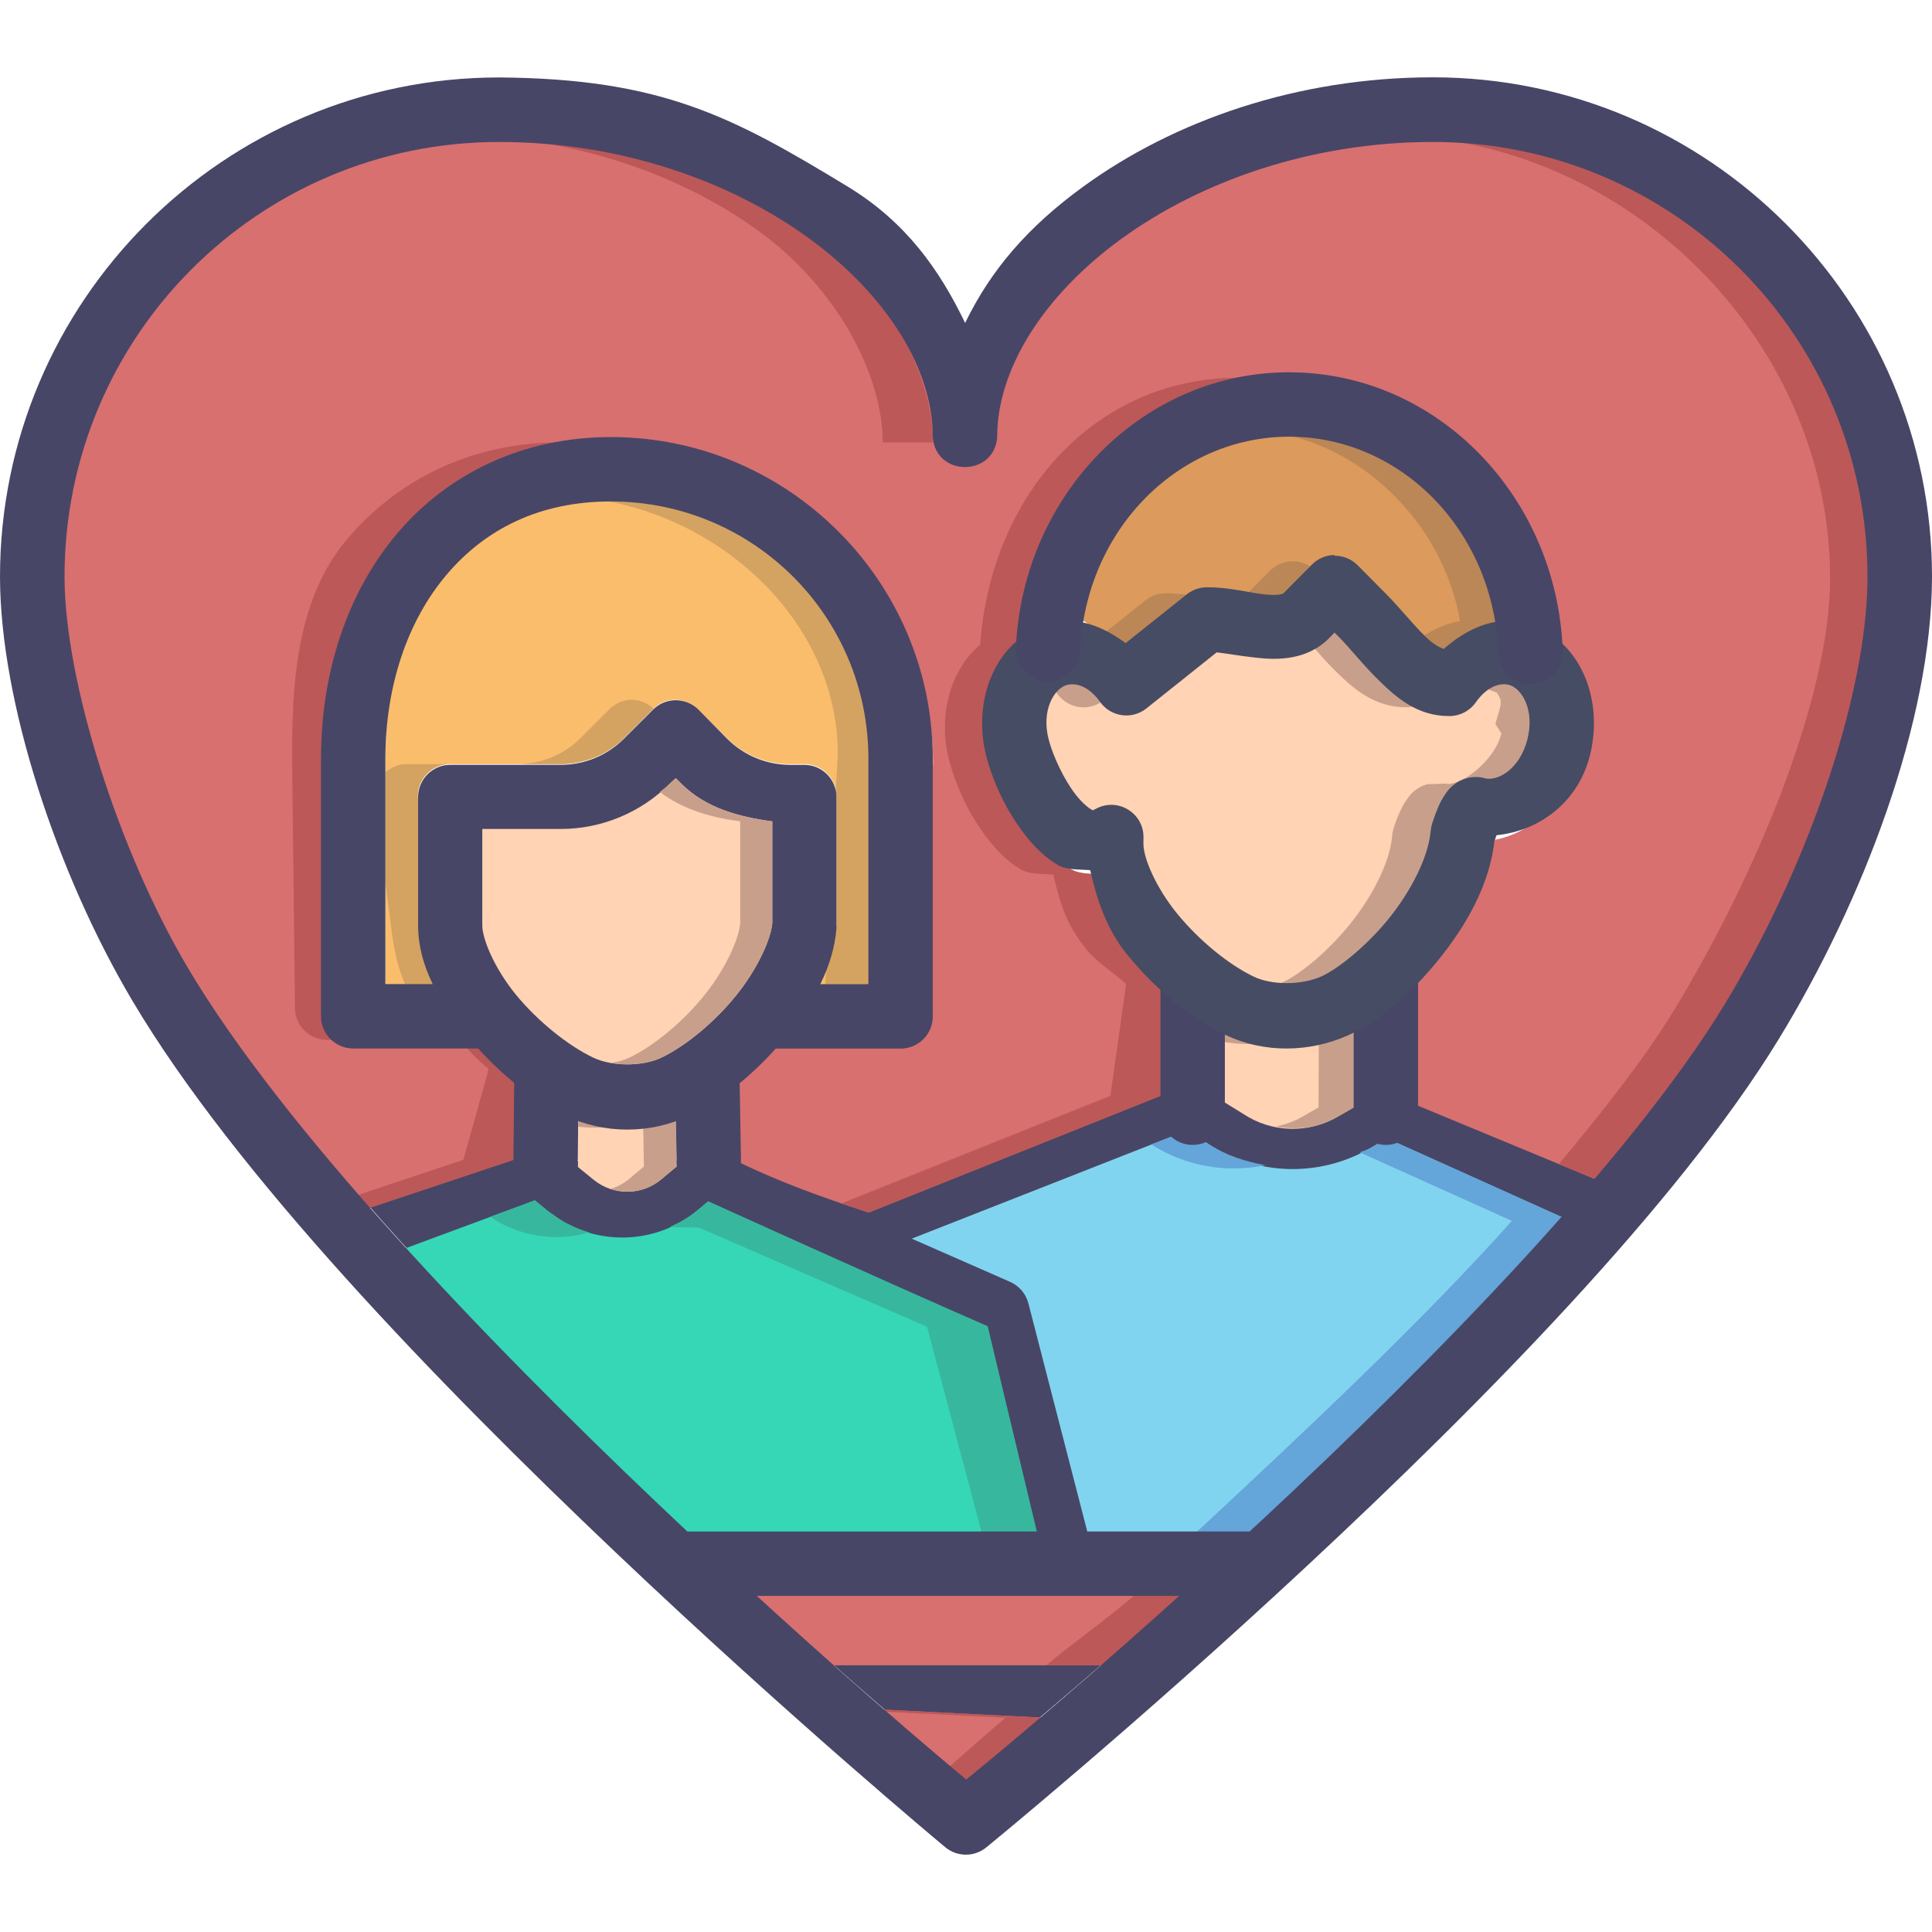
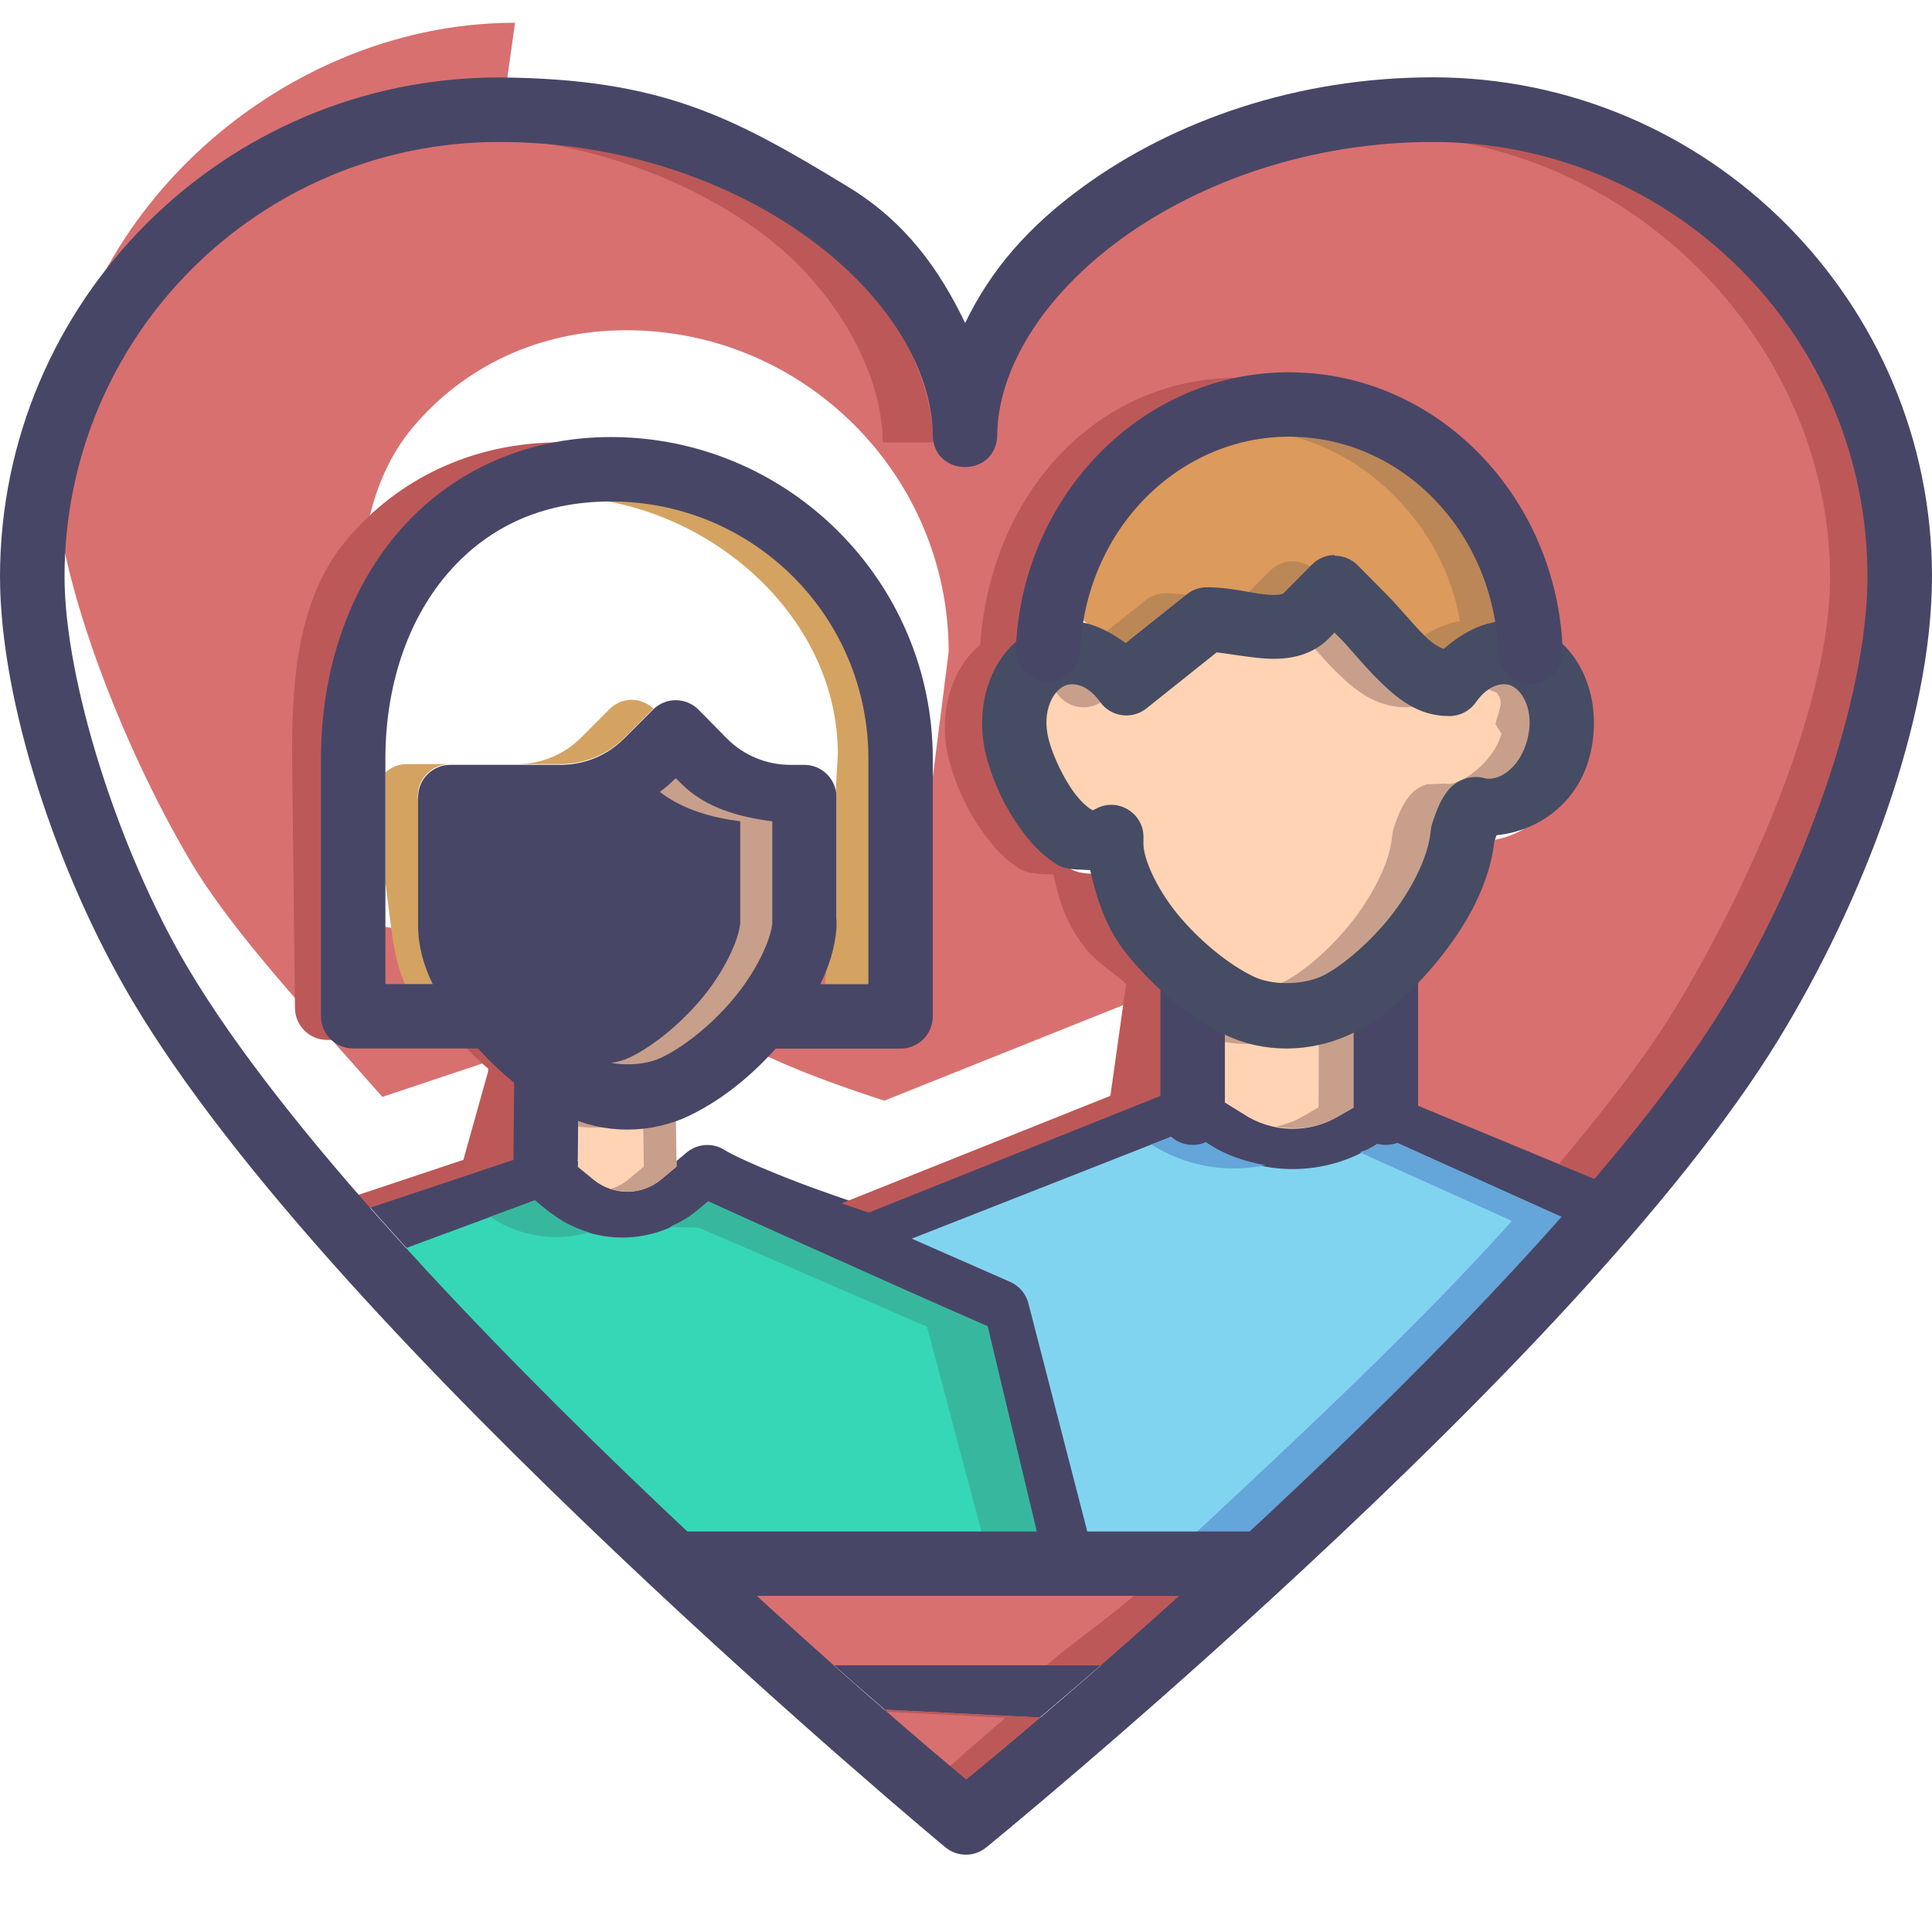
<svg xmlns="http://www.w3.org/2000/svg" height="800px" width="800px" version="1.1" id="Layer_1" viewBox="0 0 480 480" xml:space="preserve">
  <g transform="translate(0 -1020.36)" shape-rendering="auto" image-rendering="auto" color-rendering="auto" color-interpolation="sRGB">
    <g>
      <path style="fill:#484666;" d="M296.156,1288.768c-1.069-0.022-2.131,0.168-3.125,0.563l-77.25,30.906    c-1.934-0.632-6.383-2.05-13.719-4.719c-8.755-3.184-19.129-7.565-21.969-9.406c-2.939-1.905-6.776-1.677-9.469,0.563    l-6.344,5.281c-4.878,4.154-11.847,4.175-16.781,0.157l-6.688-5.469c-2.122-1.74-4.989-2.271-7.594-1.406l-42.156,14.063    c22.494,25.654,48.499,51.935,72.75,74.969c27.471,26.091,46.733,42.915,60.188,54.438h32h0.406    c13.135-11.068,31.506-26.854,57.5-51.063c28.171-26.237,59.482-56.832,83.844-85.625l-50.688-20.5    c-2.294-0.96-4.904-0.798-7.063,0.438l-7.75,4.469c-7.334,4.237-16.384,3.969-23.438-0.719l-8.375-5.594    C299.168,1289.265,297.682,1288.798,296.156,1288.768L296.156,1288.768z" />
-       <path style="fill:#D87070;" d="M124.092,1053.826c30.311,0,57.653,9.847,77.125,24.095c19.471,14.246,34.307,33.668,34.307,50.217    l8.336,0.881c0-16.518,15.101-36.846,34.702-51.102c19.601-14.258,47.19-24.095,77.5-24.095    c59.729,0,113.948,50.974,113.948,110.745c-0.061,30.551-19.309,75.461-38.964,107.592c-7.851,12.834-22.019,26.615-34.422,41.281    l-44.344-18.375l-2.649-30.518c0.004-0.287-0.006-0.561-0.032-0.848c1.784-1.859,3.659-3.439,5.346-5.531    c6.671-8.279,12.267-18.104,13.625-28.813c-2.135,0.16-4.312,0-6.531-0.623c0.181,0,4.215-0.16,4.154-0.16    c-0.037,0.014,0.919-0.305,1.282-0.496s0.696-0.416,0.937-0.592c0.937-0.688,1.064-1.008,1.185-1.152    c0.181-0.305-0.061,0.16-0.242,0.592c-0.181,0.432-0.484,0.863-0.605,1.279v0.16c-0.034,0.336-6.485-0.768-0.181,0.977    c11.075-0.545,20.607-9.805,23.719-21.531c2.806-10.535,0.181-21.906-7.125-28.469c-2.473-37.027-28.775-65.176-64.88-65.17    c-36.012,0.004-61.67,29.406-64.255,66.303c-7.705,6.488-10.54,18.107-7.688,28.875c1.73,6.527,5.007,13.543,9.563,19.375    c2.28,2.916,4.789,5.588,8.157,7.563c2.189,1.279,5.243,1.137,8.125,1.313c1.717,7.305,3.247,12.467,8.387,18.783    c2.473,3.039,6.808,5.721,9.695,8.406l-3.888,27.787l-72.563,29.031c-1.935-0.623-6.383-2.049-13.719-4.719    c-6.811-2.479-13.601-5.396-18.063-7.563l-7.727-24.969c0.002-0.256-0.008-0.527-0.032-0.783c2.643-2.166,5.152-4.527,7.5-7.031    c0.181,0,0.363,0,0.544,0h32.032c4.445,0,8.048-3.588,8.031-8.031l7.425-58.377c-0.014-44.07-36.013-79.943-80.094-79.938    c-22.04,0.004-40.464,9.279-52.906,23.969s-13.982,35.18-13.728,56.676l0.708,59.789c-0.017,4.443,3.586,8.049,8.031,8.031h32.031    c0.242-0.002,7.141-4.961,0.659,0c2.377,2.473,4.662,5.031,7.312,7.156c-0.033,0.256-0.053,0.527-0.06,0.783l-6.131,21.881    l-36.531,12.188c-18.048-20.576-37.147-40.791-47.656-58.531c-17.243-29.109-33.8-71.832-33.869-97.77    c0-59.773,54.765-110.568,114.494-110.568L124.092,1053.826z" />
+       <path style="fill:#D87070;" d="M124.092,1053.826c30.311,0,57.653,9.847,77.125,24.095c19.471,14.246,34.307,33.668,34.307,50.217    l8.336,0.881c0-16.518,15.101-36.846,34.702-51.102c19.601-14.258,47.19-24.095,77.5-24.095    c59.729,0,113.948,50.974,113.948,110.745c-0.061,30.551-19.309,75.461-38.964,107.592c-7.851,12.834-22.019,26.615-34.422,41.281    l-44.344-18.375l-2.649-30.518c0.004-0.287-0.006-0.561-0.032-0.848c1.784-1.859,3.659-3.439,5.346-5.531    c6.671-8.279,12.267-18.104,13.625-28.813c-2.135,0.16-4.312,0-6.531-0.623c0.181,0,4.215-0.16,4.154-0.16    c-0.037,0.014,0.919-0.305,1.282-0.496s0.696-0.416,0.937-0.592c0.937-0.688,1.064-1.008,1.185-1.152    c0.181-0.305-0.061,0.16-0.242,0.592c-0.181,0.432-0.484,0.863-0.605,1.279v0.16c-0.034,0.336-6.485-0.768-0.181,0.977    c11.075-0.545,20.607-9.805,23.719-21.531c2.806-10.535,0.181-21.906-7.125-28.469c-2.473-37.027-28.775-65.176-64.88-65.17    c-36.012,0.004-61.67,29.406-64.255,66.303c-7.705,6.488-10.54,18.107-7.688,28.875c1.73,6.527,5.007,13.543,9.563,19.375    c2.28,2.916,4.789,5.588,8.157,7.563c2.189,1.279,5.243,1.137,8.125,1.313c1.717,7.305,3.247,12.467,8.387,18.783    c2.473,3.039,6.808,5.721,9.695,8.406l-72.563,29.031c-1.935-0.623-6.383-2.049-13.719-4.719    c-6.811-2.479-13.601-5.396-18.063-7.563l-7.727-24.969c0.002-0.256-0.008-0.527-0.032-0.783c2.643-2.166,5.152-4.527,7.5-7.031    c0.181,0,0.363,0,0.544,0h32.032c4.445,0,8.048-3.588,8.031-8.031l7.425-58.377c-0.014-44.07-36.013-79.943-80.094-79.938    c-22.04,0.004-40.464,9.279-52.906,23.969s-13.982,35.18-13.728,56.676l0.708,59.789c-0.017,4.443,3.586,8.049,8.031,8.031h32.031    c0.242-0.002,7.141-4.961,0.659,0c2.377,2.473,4.662,5.031,7.312,7.156c-0.033,0.256-0.053,0.527-0.06,0.783l-6.131,21.881    l-36.531,12.188c-18.048-20.576-37.147-40.791-47.656-58.531c-17.243-29.109-33.8-71.832-33.869-97.77    c0-59.773,54.765-110.568,114.494-110.568L124.092,1053.826z" />
      <path style="fill:#DC9A5C;" d="M320.279,1127.075c25.339-0.004,48.767,21.42,53.247,47.633    c-5.037,0.592-11.515,4.426-15.393,7.979c1.191,0.736,2.056,1.119,2.189,1.119h0.242l-6.625,3.438    c1.203-1.715,2.673-3.172,4.185-4.563c-1.034-0.641-2.292-1.52-3.719-2.906c-3.06-2.977-6.169-7.084-9.563-10.5l-7.094-7.094    c-1.729-1.762-4.173-2.627-6.625-2.344c-1.838,0.207-3.55,1.023-4.844,2.344l-7.094,7.094c-0.181,0.16-1.173,0.656-4.844,0.24    c-3.671-0.416-8.472-1.781-14.063-1.781c-1.796,0-3.538,0.656-4.935,1.781l-17.5,13.938c-2.824-1.846-5.884-7.428-8.76-8.889    c3.773-27.104,25.278-47.496,51.187-47.5L320.279,1127.075z" />
-       <path style="fill:#FABD6B;" d="M149.419,1143.491c35.438-0.004,69.5,28.807,69.511,64.229l-3.181,58.475l-17.503-0.352    c2.624-4.943,9.059-9.68,9.47-14.99c0.048-0.191,0.061-0.4,0.122-0.592v-32.031c0.018-4.441-3.586-8.049-8.031-8.031h-3.562    c-5.902,0-11.515-2.328-15.688-6.5l-7.093-7.063c-1.723-1.773-4.167-2.65-6.625-2.375c-1.796,0.24-3.459,1.072-4.717,2.375    l-7.093,7.094c-4.173,4.174-9.911,6.469-15.813,6.469H111.81c-4.445-0.016-8.048,3.59-8.031,8.031l4.245,33.092    c0.714,5.57,1.772,10.891,4.439,15.938l-16.712-1.057v-56c-0.001-18.246,3.308-37.166,12.921-48.516    c9.612-11.35,23.029-18.186,40.75-18.188L149.419,1143.491z" />
      <g>
        <path style="fill:#FFD3B3;" d="M330.717,1175.54l1.409,1.408c2.231,2.246,5.666,6.598,9.812,10.623     c4.142,4.027,9.275,8.502,17,8.5h0.242c2.588,0,5.013-1.279,6.5-3.406c2.546-3.627,5.388-4.473,7.563-4.189     c0.986,1.152,6.774,3.492,8.219,3.938c1.723,2.402,1.01,2.979-0.302,7.813l1.5,2.377c-1.947,7.346-10.662,13.303-13.875,12.438     c-0.302-0.016-4.517,0.16-4.596,0.16c-0.04,0.014-1.113,0.352-1.56,0.592c-0.423,0.24-0.84,0.496-1.155,0.721     c-1.258,0.928-1.784,1.727-2.25,2.375c-0.931,1.297-1.439,2.357-1.905,3.408c-0.484,1.057-0.841,2.008-1.155,2.969     c-0.302,0.961-0.544,1.377-0.72,3.281c-0.629,6.205-4.826,14.482-10.406,21.406c-5.582,6.924-12.594,12.574-16.625,14.404     c-4.953,2.25-12.459,2.338-17.031,0.16c-6.195-3.002-13.536-9.156-18.875-15.719c-5.34-6.563-8.406-13.756-8.406-17.127v-1.781     c0.045-6.09-6.458-9.996-11.813-7.094c-0.423,0.24-0.81,0.432-0.937,0.48c-0.04-0.002-0.061-0.002-0.122,0     c0.302-0.16,0.605,0.16-0.242-0.352c-0.828-0.496-2.316-1.699-3.749-3.531c-2.86-3.662-6.527-12.938-7.626-17.094     c-1.282-4.846-0.242-8.721,1.5-11.156c1.59-0.367,3.024-1.199,4.124-2.406c2.111-0.16,4.735,0.768,7.125,4.125     c2.685,3.686,7.909,4.385,11.469,1.535l17.469-13.813c2.576,0.287,5.697,0.816,9.937,1.279     c5.255,0.592,12.603,0.656,18.063-4.844L330.717,1175.54z" />
        <path style="fill:#FFD3B3;" d="M336.43,1276.069l-0.061,19.408l-4.064,2.344c-7.333,4.236-16.384,3.969-23.437-0.721     l-5.769-3.563l0.061-17.281c9.73,4.713,22.444,4.846,31.956,0.527c6.673-1.199,0.877-0.496,1.312-0.721L336.43,1276.069z" />
        <path style="fill:#FFD3B3;" d="M167.905,1298.54l0.181,11.656l-3.78,3.154l0,0c-4.88,4.09-11.847,4.113-16.782,0.16l0,0     l-3.937-3.219l0.121-11.719c7.825,2.799,16.371,2.797,24.187,0L167.905,1298.54z" />
      </g>
      <path style="fill:#81D4EF;" d="M295.092,1301.165l4.874,3.25c12.089,8.037,27.743,8.545,40.312,1.279l4.342-2.5l45.499,20.5    c-22.236,24.943-52.225,53-76.25,75.377c-1.258,1.168-2.262,2.043-3.501,3.188h-39.875l-14.969-58    c-0.605-2.432-2.298-4.445-4.596-5.438l-24.406-10.719L295.092,1301.165z" />
      <path style="fill:#36D7B7;" d="M132.886,1318.598l3.284,2.688c10.807,8.803,26.473,8.703,37.156-0.24l2.624-2.188    c0,0,45.889,20.83,69.376,31.041l12.481,52.986l-86.812-0.607c-2.473-2.32-8.991-6.5-11.544-8.924    c-20.168-19.156-41.434-40.588-61.031-62L132.886,1318.598z" />
      <g>
        <path style="fill:#D87070;" d="M187.271,1414.305h74.937c0.768,0.16,1.542,0.16,2.31,0l33.479,1.408     c-6.543,5.889-17.438,13.52-23.001,18.381h-18.968h-50.219c-5.521-4.91-16.802-14.016-23.313-19.971L187.271,1414.305z" />
        <path style="fill:#D87070;" d="M220.525,1445.153l38.333,1.943h0.363c-6.942,5.838-17.689,15.477-19.172,16.693     c-1.415-1.184-15.441-12.832-22.01-18.461L220.525,1445.153z" />
      </g>
      <g>
        <path style="fill:#C89F8B;" d="M330.718,1175.542l-1.406,1.408c-1.269,1.279-2.671,2.197-4.094,2.938     c2.068,2.332,4.095,4.773,7.094,7.686c4.142,4.029,9.275,8.502,17,8.5h0.25c1.294-0.008,2.541-0.32,3.656-0.912     c-4.697-1.504-8.26-4.656-11.281-7.594c-4.146-4.027-7.581-8.377-9.813-10.623L330.718,1175.542z M301.312,1180.51l-1.344,1.057     c0.648,0,0.949,0.16,1.656,0.225c2.584,0.287,5.658,0.432,8.781-0.16c-3.709-0.432-6.737-0.896-9.094-1.152L301.312,1180.51z      M373.25,1188.479c-1.601-0.207-3.56,0.641-5.5,2.313c1.674,0.736,3.404,1.408,4.094,1.625c1.723,2.402,1,2.977-0.312,7.813     l1.5,2.375c-1.947,7.348-10.662,13.303-13.875,12.438c-0.302-0.016-4.515,0.16-4.594,0.16c-0.04,0.014-1.115,0.352-1.563,0.592     c-0.423,0.24-0.842,0.496-1.156,0.721c-1.258,0.928-1.784,1.727-2.25,2.375c-0.931,1.297-1.441,2.355-1.906,3.406     c-0.484,1.057-0.842,2.01-1.156,2.969c-0.302,0.961-0.543,1.377-0.719,3.281c-0.629,6.205-4.826,14.482-10.406,21.406     c-5.582,6.924-12.594,12.576-16.625,14.406c-1.181,0.545-2.509,0.928-3.906,1.217c4.354,0.912,9.688,0.527,13.531-1.217     c4.031-1.83,11.043-7.482,16.625-14.406c5.58-6.924,9.777-15.201,10.406-21.406c0.175-1.908,0.416-2.322,0.719-3.281     c0.314-0.961,0.672-1.918,1.156-2.969c0.466-1.057,0.975-2.111,1.906-3.406c0.466-0.641,0.992-1.439,2.25-2.375     c0.314-0.225,0.733-0.48,1.156-0.721c0.448-0.24,1.522-0.576,1.563-0.592c0.078,0,4.291-0.16,4.594-0.16     c3.213,0.863,11.928-5.09,13.875-12.438l-1.5-2.375c1.312-4.836,2.036-5.412,0.312-7.813     C380.023,1191.969,374.235,1189.626,373.25,1188.479L373.25,1188.479z M265.25,1188.671c-1.101,1.199-2.535,2.043-4.125,2.406     c-0.034,0-0.029,0.16-0.062,0.191c0.563,0.527,1.14,0.768,1.688,1.535c2.662,3.656,7.818,4.363,11.375,1.6     c-0.631-0.465-1.261-0.928-1.75-1.6c-2.39-3.35-5.015-4.221-7.125-4.125L265.25,1188.671z" />
        <path style="fill:#C89F8B;" d="M167.906,1298.542c-2.626,0.943-5.358,1.473-8.094,1.781l0.157,9.875l-3.781,3.156l0,0     c-1.333,1.119-2.846,1.863-4.406,2.375c4.21,1.393,8.94,0.641,12.531-2.375l0,0l3.781-3.156L167.906,1298.542z M143.718,1298.542     l-0.032,1.75c2.687,0.305,5.377,0.305,8.063,0C149.027,1299.987,146.333,1299.475,143.718,1298.542L143.718,1298.542z" />
        <path style="fill:#C89F8B;" d="M336.437,1276.073v0.4C338.089,1276.073,336.097,1276.233,336.437,1276.073z M336.437,1276.473     c-0.462,0.16,0.147,0-1.312,0.32c-2.32,1.057-4.858,1.822-7.469,2.344l-0.062,16.344l-4.063,2.344     c-2.041,1.184-4.242,1.922-6.469,2.406c5.141,0.977,10.542,0.32,15.25-2.406l4.063-2.344L336.437,1276.473z M303.156,1276.249     v2.813c4.055,0.801,8.23,0.848,12.313,0.4c-4.303-0.465-8.545-1.393-12.313-3.219V1276.249z" />
      </g>
      <path style="fill:#64A5DA;" d="M295.093,1301.165l-9.031,3.533c8.531,5.457,18.7,7.148,28.344,5.154    c-5.058-0.912-10.009-2.492-14.438-5.438L295.093,1301.165z M344.625,1303.196l-4.344,2.5c-0.772,0.447-1.644,0.576-2.438,0.961    l37.781,17.031c-22.236,24.941-52.225,52.998-76.25,75.375c-1.258,1.168-2.26,2.043-3.5,3.188h14.5    c1.24-1.152,2.242-2.018,3.5-3.188c24.025-22.377,54.014-50.434,76.25-75.375L344.625,1303.196z" />
      <path style="fill:#37B89E;" d="M132.875,1318.581l-11.094,4.094c7.317,4.957,16.316,6.277,24.531,3.875    c-0.117-0.035-0.228-0.09-0.344-0.125c-1.535-0.473-3.014-1.082-4.469-1.813c-0.185-0.091-0.379-0.155-0.563-0.25    c-1.307-0.693-2.57-1.533-3.781-2.438c-0.324-0.24-0.685-0.399-1-0.656L132.875,1318.581z M175.938,1318.831l-2.625,2.188    c-2.076,1.738-4.37,3.024-6.75,4.094c-0.034,0.015-0.059,0.048-0.094,0.062c2.646,0.208,6.528-0.008,7.531,0.344l56.313,24.469    l13.844,52.156h-73.156h86.906l-12.531-52.281C221.887,1339.651,175.937,1318.831,175.938,1318.831L175.938,1318.831z" />
      <path style="fill:#BD5858;" d="M124.062,1053.823c-1.84,0-3.646,0.192-5.469,0.288c27.492,1.392,52.172,10.677,70.125,23.813    c19.471,14.248,30.594,35.795,30.594,52.344h12.5c0-16.549-11.123-38.096-30.594-52.344    c-19.472-14.246-46.814-24.093-77.125-24.093L124.062,1053.823z M356.062,1053.823c-2.374,0-4.693,0.16-7.031,0.288    c57.351,2.975,105.656,52.007,105.656,109.938c-0.061,30.551-19.315,75.463-38.969,107.594    c-7.145,11.682-17.341,24.656-28.438,37.938l9.344,3.875c12.403-14.668,23.743-28.979,31.594-41.813    c19.654-32.131,38.908-77.043,38.969-107.594c0-59.773-51.396-110.218-111.125-110.218V1053.823z M307.781,1114.198    c-36.012,0.006-61.665,29.418-64.25,66.313c-7.705,6.488-10.54,18.107-7.688,28.875c1.73,6.527,5.007,13.543,9.563,19.377    c2.28,2.916,4.789,5.588,8.156,7.563c2.189,1.279,5.243,1.137,8.125,1.313c1.717,7.305,3.235,12.465,8.375,18.783    c2.473,3.039,6.832,5.721,9.719,8.406l-3.906,27.781l-66.781,26.719c2.197,0.736,5.771,2.004,6.719,2.313l72.563-29.031    l3.906-27.781c-2.887-2.686-7.245-5.367-9.719-8.406c-5.14-6.316-6.658-11.477-8.375-18.783c-2.882-0.176-5.936,0-8.125-1.313    c-3.367-1.973-5.876-4.646-8.156-7.563c-4.555-5.834-7.833-12.848-9.563-19.377c-2.852-10.768-0.018-22.387,7.688-28.875    c2.433-34.732,25.437-62.51,58.156-65.686c-2.136-0.207-4.193-0.623-6.406-0.623V1114.198z M139.218,1130.26    c-22.04,0.004-40.464,9.279-52.906,23.969c-12.442,14.688-13.973,35.158-13.719,56.656l0.688,59.813    c-0.017,4.441,3.586,8.049,8.031,8.031h12.5c-4.445,0-8.048-3.588-8.031-8.031l-0.688-59.813    c-0.255-21.498,1.277-41.969,13.719-56.656c11.289-13.33,27.535-22.125,46.906-23.658c-2.152-0.176-4.305-0.32-6.5-0.32V1130.26z     M183.781,1276.573c-0.01,0.012-0.021,0-0.032,0h0.563C184.13,1276.569,183.962,1276.559,183.781,1276.573L183.781,1276.573z     M128.687,1276.86c-0.945,0.623-2.723,1.875-2.844,1.875h-11.813c2.366,2.461,4.643,5.008,7.281,7.125    c-0.033,0.256-0.055,0.527-0.063,0.783l-6.125,21.875l-26.719,8.906c0.96,1.104,1.714,2.172,2.688,3.281l36.531-12.189    l6.125-21.875c0.007-0.256,0.03-0.527,0.062-0.783c-2.65-2.127-4.936-4.686-7.313-7.154c3.241-2.465,3.132-2.469,2.188-1.846    L128.687,1276.86z" />
      <path style="fill:#BC8756;" d="M320.281,1127.073c-1.875,0-3.677,0.32-5.5,0.527c23.227,2.723,43.804,22.727,47.969,47.094    c-2.994,0.352-6.336,1.939-9.5,3.844c0.369,0.385,0.789,0.896,1.156,1.248c1.427,1.393,2.685,2.27,3.719,2.906    c3.878-3.553,10.369-7.414,15.406-8c-4.48-26.213-27.911-47.631-53.25-47.625V1127.073z M358.125,1182.698    c-1.512,1.393-2.984,2.846-4.188,4.563l6.625-3.438h-0.25c-0.133,0-0.996-0.385-2.188-1.119L358.125,1182.698z M320.343,1159.852    c-1.838,0.207-3.55,1.023-4.844,2.344l-6.438,6.438c1.907,0.336,3.745,0.736,5.281,0.912c3.671,0.416,4.662-0.16,4.844-0.256    l7.094-7.094c0.09-0.16,0.218-0.16,0.312-0.225c-1.704-1.553-3.946-2.391-6.25-2.125L320.343,1159.852z M289.5,1167.758    c-1.796,0-3.541,0.656-4.938,1.781l-11.375,9.063c1.579,1.92,3.148,3.889,4.656,4.875l17.5-13.938    c0.566-0.465,1.215-0.783,1.875-1.057c-2.351-0.385-4.935-0.721-7.719-0.721V1167.758z" />
      <path style="fill:#D4A362;" d="M149.406,1143.479L149.406,1143.479c-1.877,0-3.5,0.385-5.281,0.527    c33.37,2.787,64.021,30.113,64.031,63.688l-0.531,9.469c0.046,0.352,0.22,0.672,0.219,1.023v32.031    c-0.061,0.207-0.077,0.4-0.125,0.592c-0.139,1.791-1.057,3.498-2.188,5.188l-0.563,9.938l10.781,0.225l3.188-58.469    c-0.011-35.422-34.093-64.256-69.531-64.25L149.406,1143.479z M156.062,1194.26c-1.796,0.24-3.461,1.072-4.719,2.375l-7.094,7.094    c-4.173,4.172-9.91,6.469-15.813,6.469h10.781c5.902,0,11.64-2.297,15.813-6.469l7.094-7.094c0.074,0,0.174-0.16,0.25-0.191    c-1.704-1.6-3.978-2.447-6.313-2.188L156.062,1194.26z M101.031,1210.198c-2.044-0.008-3.863,0.816-5.281,2.063v27.375l1.5,11.688    c0.682,5.322,1.743,10.404,4.156,15.25l11.063,0.688c-2.667-5.049-3.724-10.367-4.438-15.938l-4.25-33.094    c-0.017-4.443,3.587-8.049,8.031-8.031H101.031z" />
      <g>
        <path style="fill:#BD5858;" d="M182.5,1414.135c0.051,0,0.134,0.16,0.188,0.16h4.594L182.5,1414.135z M249.5,1414.296     l33.469,1.439c-6.543,5.889-17.437,13.514-23,18.377H275c5.563-4.863,16.457-12.486,23-18.377l-33.469-1.439     c-0.768,0.16-1.544,0.16-2.313,0H249.5z" />
        <path style="fill:#BD5858;" d="M220.531,1445.165l-2.5,0.16c0.075,0,0.172,0.16,0.25,0.225l31.188,1.568h0.375     c-5.277,4.438-10.629,9.227-14.563,12.686c1.288,1.072,4.474,3.744,4.781,4c1.483-1.217,12.215-10.848,19.156-16.686h-0.375     L220.531,1445.165z" />
      </g>
    </g>
    <g>
      <path style="fill:#484666;" d="M151.75,1128.946c-22.04,0.004-40.589,9.217-53.031,23.906s-18.969,34.533-18.969,56.031v63.969    c0,4.418,3.582,8,8,8h32c4.418,0.063,8.051-3.469,8.113-7.887s-3.469-8.051-7.887-8.113c-0.075-0.002-0.151-0.002-0.226,0h-24    v-55.969c0-18.248,5.575-34.371,15.188-45.719c9.612-11.35,23.092-18.217,40.813-18.219c35.439-0.006,63.989,28.516,64,63.938v56    h-24c-4.418-0.063-8.051,3.469-8.113,7.887s3.469,8.051,7.887,8.113c0.075,0.002,0.151,0.002,0.226,0h32c4.418,0,8-3.582,8-8v-64    C231.736,1164.811,195.832,1128.938,151.75,1128.946z" />
      <g>
        <path style="fill:#484666;" d="M135.719,1280.727c-4.418,0.018-7.986,3.613-7.969,8.031l-0.188,19.217     c-0.088,4.418,3.421,8.07,7.839,8.16c4.418,0.088,8.071-3.422,8.159-7.84c0.001-0.053,0.002-0.107,0.002-0.16l0.188-19.219     c0.103-4.418-3.394-8.082-7.812-8.186c-0.073-0.002-0.146-0.002-0.219-0.002V1280.727z" />
-         <path style="fill:#484666;" d="M175.469,1280.727c-4.407,0.152-7.859,3.844-7.719,8.25l0.344,19.658     c0.079,4.418,3.725,7.936,8.144,7.857c4.418-0.08,7.936-3.727,7.856-8.145l-0.344-19.656c-0.015-4.418-3.609-7.988-8.028-7.973     c-0.084,0-0.169,0-0.253,0.004V1280.727z" />
        <path style="fill:#484666;" d="M296.188,1256.821c-4.406,0.068-7.927,3.688-7.875,8.094v31.783     c-0.063,4.418,3.469,8.051,7.887,8.113c4.418,0.063,8.051-3.469,8.113-7.887c0.001-0.076,0.001-0.15,0-0.227v-31.783     c0.052-4.418-3.488-8.043-7.906-8.094C296.333,1256.819,296.26,1256.819,296.188,1256.821z" />
        <path style="fill:#484666;" d="M344.188,1256.821c-4.406,0.068-7.927,3.688-7.875,8.094v31.783     c-0.063,4.418,3.469,8.051,7.887,8.113c4.418,0.063,8.051-3.469,8.113-7.887c0.001-0.076,0.001-0.15,0-0.227v-31.783     c0.052-4.418-3.488-8.043-7.906-8.094C344.333,1256.819,344.26,1256.819,344.188,1256.821z" />
      </g>
    </g>
    <path style="fill:#464C63;" d="M331.563,1158.258c-2.1,0-4.109,0.863-5.594,2.344l-7.094,7.156   c-0.165,0.16-1.236,0.656-4.906,0.256s-8.472-1.75-14.063-1.75c-1.813-0.01-3.576,0.592-5,1.719l-15.25,12.156   c-5.538-4.107-11.917-6.746-18.719-4.906c-13.707,3.703-19.546,19.211-15.844,33.188c1.73,6.527,5.007,13.51,9.563,19.344   c2.278,2.916,4.855,5.557,8.219,7.531c2.139,1.248,5.157,1.039,7.969,1.248c1.704,7.34,4.027,14.625,9.188,20.969   c6.713,8.252,15.244,15.514,24.313,19.906c9.729,4.713,21.081,4.412,30.594,0.16c7.87-3.572,15.718-10.404,22.594-18.938   c6.875-8.531,12.69-18.717,13.813-29.811c-0.294,1.455,0.296-0.607,0.469-0.961c10.607-1.072,20.084-8.102,23.094-19.438   c3.724-13.992-2.118-29.518-15.844-33.219h-0.032c-7.512-1.994-14.572,1.313-20.344,6.377c-0.903-0.385-2.24-0.832-4.656-3.188   c-3.062-2.979-6.232-7.021-9.625-10.438l-7.094-7.154c-1.518-1.535-3.591-2.393-5.75-2.377L331.563,1158.258z M331.625,1177.602   l1.437,1.439c2.231,2.246,5.669,6.629,9.813,10.658c4.144,4.027,9.338,8.563,17.063,8.563h0.188   c2.601-0.006,5.037-1.279,6.531-3.406c2.789-3.979,6.027-4.924,8.25-4.344c3.215,0.863,6.487,6.34,4.531,13.688   c-1.95,7.346-7.412,10.365-10.625,9.5h0.032c-3.297-0.912-6.116,0.465-7.375,1.408c-1.259,0.928-1.784,1.695-2.25,2.344   c-0.931,1.297-1.408,2.324-1.875,3.375c-0.467,1.057-0.843,2.076-1.156,3.031c-0.313,0.961-0.59,1.393-0.781,3.281   c-0.628,6.203-4.733,14.449-10.313,21.375c-5.58,6.924-12.719,12.576-16.75,14.406c-4.955,2.248-12.459,2.277-17.031,0   c-6.194-3.002-13.536-9.031-18.875-15.594s-8.344-13.818-8.344-17.188v-1.813c-0.002-6.063-6.482-9.92-11.813-7.031   c-0.461,0.256-0.788,0.385-0.906,0.4h-0.157c0.327-0.16,0.58,0.176-0.25-0.32c-0.829-0.48-2.288-1.762-3.719-3.594   c-2.861-3.662-5.585-9.438-6.688-13.594c-1.944-7.34,1.325-12.791,4.531-13.656c2.191-0.592,5.415,0.287,8.219,4.219   c2.659,3.738,7.91,4.48,11.5,1.623l17.469-13.938c2.577,0.287,5.695,0.881,9.938,1.344c5.256,0.592,12.541,0.623,18-4.875   l1.406-1.439V1177.602z" />
    <g>
      <path style="fill:#484666;" d="M320.813,1112.852c-36.56-0.305-66.532,30.072-68.406,68.125c-0.396,4.4,2.85,8.289,7.251,8.686    s8.29-2.85,8.686-7.25c0.019-0.207,0.029-0.412,0.032-0.619c1.486-30.174,24.686-53.162,52.313-52.938s50.51,23.586,51.563,53.783    c0.17,4.418,3.889,7.861,8.306,7.691c4.397-0.168,7.833-3.854,7.694-8.252c-1.327-38.078-30.877-68.922-67.438-69.219V1112.852z" />
      <path style="fill:#484666;" d="M124,1039.602c-68.395,0-124,55.633-124,124.063c0.048,31.035,14.074,73.563,32.844,105.25    c25.48,43.014,75.801,95.049,119.938,136.969c44.136,41.922,82.094,73.438,82.094,73.438c2.959,2.438,7.229,2.438,10.188,0    c0,0,36.834-30.031,79.75-70s91.907-89.594,117.063-130.719c20.964-34.271,38.087-79.094,38.125-114.969    c0-68.43-55.605-124.063-124-124.063c-33.751,0-64.369,10.785-86.875,27.156c-13.683,9.951-22.925,20.619-29.344,33.877    c-6.366-13.244-14.754-25.125-29.156-33.877C182.098,1049.391,164.498,1039.897,124,1039.602L124,1039.602z M124,1055.634    c30.311,0,57.685,9.813,77.156,24.062c19.471,14.246,30.594,32.605,30.594,49.154c0.583,10.066,15.417,10.066,16,0    c0-16.516,11.212-34.867,30.813-49.125s47.127-24.093,77.438-24.093c59.729,0,107.969,48.257,107.969,108.03    c-0.032,30.553-16.076,74.492-35.75,106.656c-23.272,38.047-71.814,87.764-114.313,127.344    c-39.74,37.012-69.537,61.281-73.844,64.813c-4.277-3.57-35.257-29.252-76.25-68.188c-43.716-41.521-93.546-93.643-117.156-133.5    c-17.263-29.143-30.585-71.195-30.625-97.125c0-59.773,48.24-108.03,107.969-108.03V1055.634z" />
      <g>
        <path style="fill:#484666;" d="M168.25,1400.852v16h144v-16H168.25z" />
        <path style="fill:#484666;" d="M168.013,1194.327c2.088,0.033,4.08,0.881,5.551,2.363l7.087,7.203     c4.173,4.17,9.809,6.492,15.709,6.492h3.543c4.35,0.049,7.865,3.561,7.913,7.91v31.996c0.01,0.234,0.01,0.469,0,0.703     c-0.729,9.447-5.682,18.34-12.283,26.564c-6.602,8.227-15.018,15.535-24.213,19.953c-9.704,4.66-21.241,4.66-30.945,0     c-9.127-4.383-17.681-11.703-24.449-19.953c-6.768-8.248-12.047-17.287-12.047-27.273v-31.996c0.048-4.35,3.563-7.861,7.913-7.91     h27.52c5.901,0,11.537-2.322,15.709-6.494l7.205-7.201c1.528-1.541,3.617-2.395,5.787-2.365V1194.327z" />
      </g>
    </g>
    <g>
-       <path style="fill:#FFD3B3;" d="M167.895,1213.69l-1.536,1.408c-7.17,7.17-16.91,11.217-27.047,11.217h-19.488v23.969    c0,3.342,3.001,10.676,8.386,17.238c5.385,6.563,12.871,12.576,19.134,15.586c4.717,2.266,12.291,2.266,17.008,0    c6.195-2.975,13.367-8.988,18.661-15.586c5.294-6.598,8.562-13.986,8.858-17.828v-25.268c-8.29-1.088-16.583-3.355-22.559-9.326    L167.895,1213.69z" />
      <path style="fill:#C89F8B;" d="M167.906,1213.698l-1.531,1.408c-0.748,0.752-1.635,1.328-2.438,2    c5.684,4.375,12.771,6.363,19.969,7.314v25.279c-0.297,3.844-3.55,11.248-8.844,17.846s-12.461,12.588-18.656,15.563    c-1.319,0.641-2.891,1.072-4.531,1.344c4.221,0.721,9.078,0.287,12.469-1.344c6.195-2.973,13.362-8.965,18.656-15.563    c5.294-6.598,8.578-14.002,8.875-17.846v-25.279c-8.29-1.088-16.586-3.34-22.563-9.314L167.906,1213.698z" />
    </g>
  </g>
</svg>